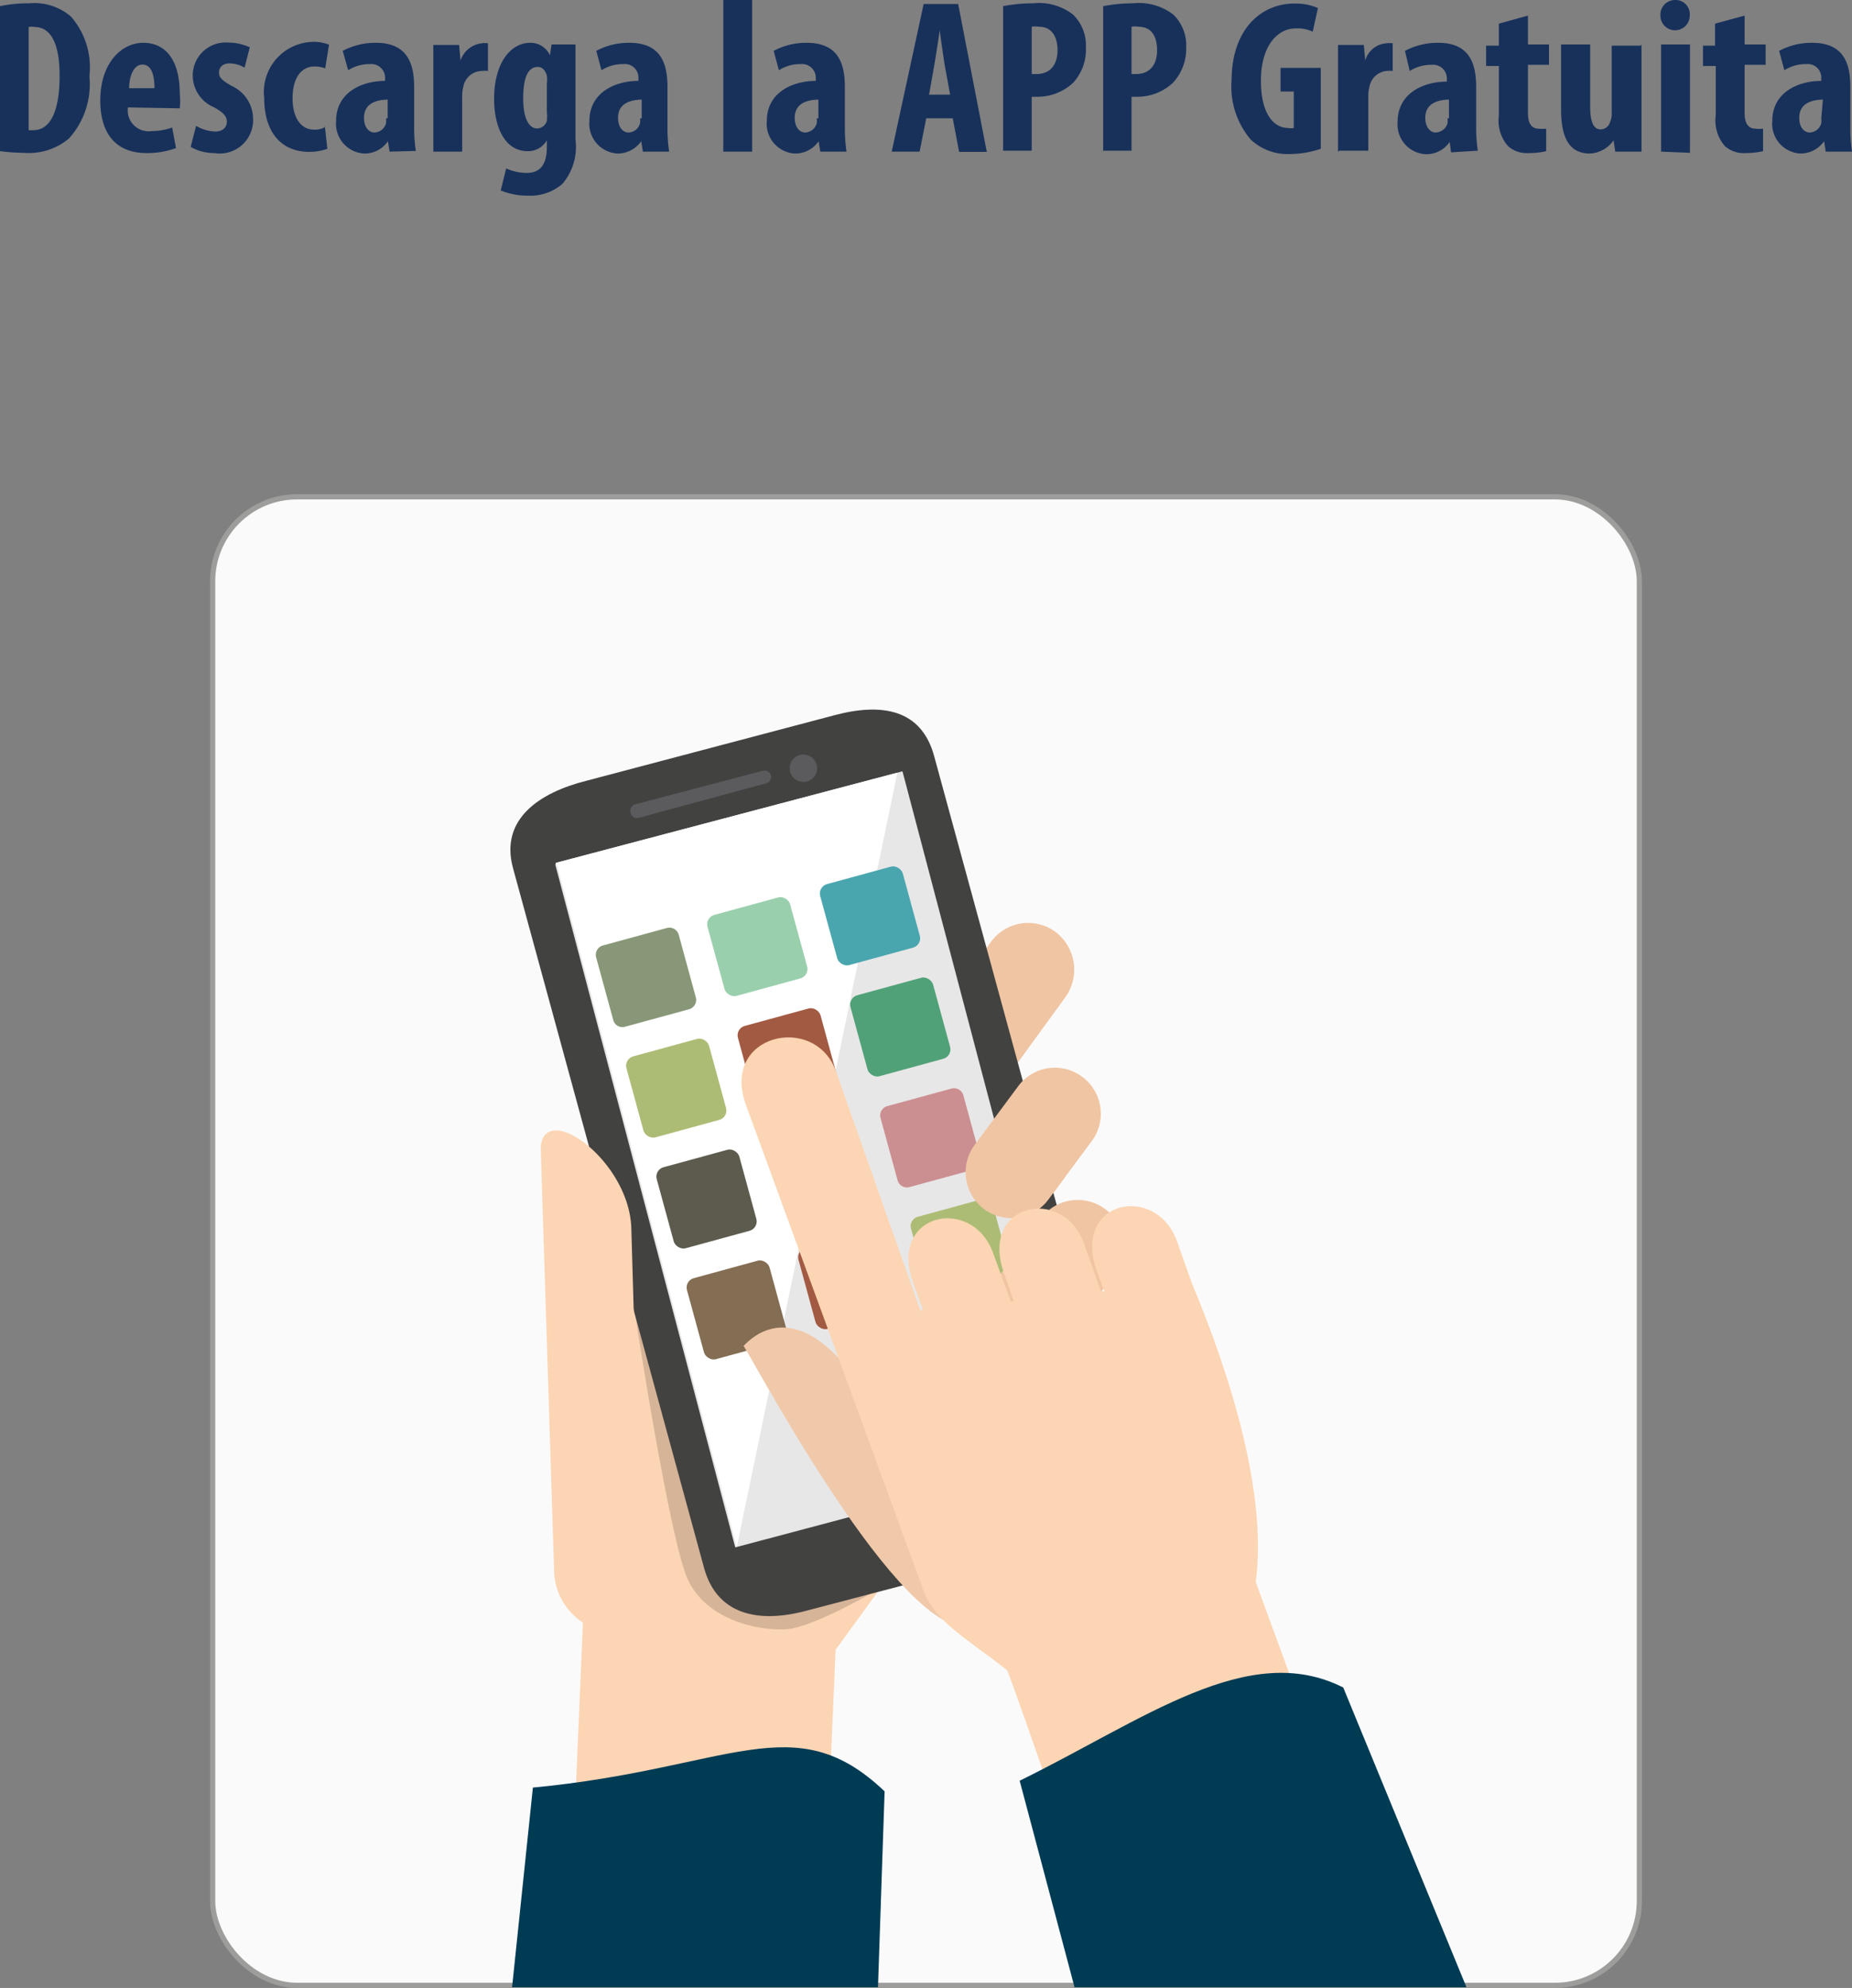
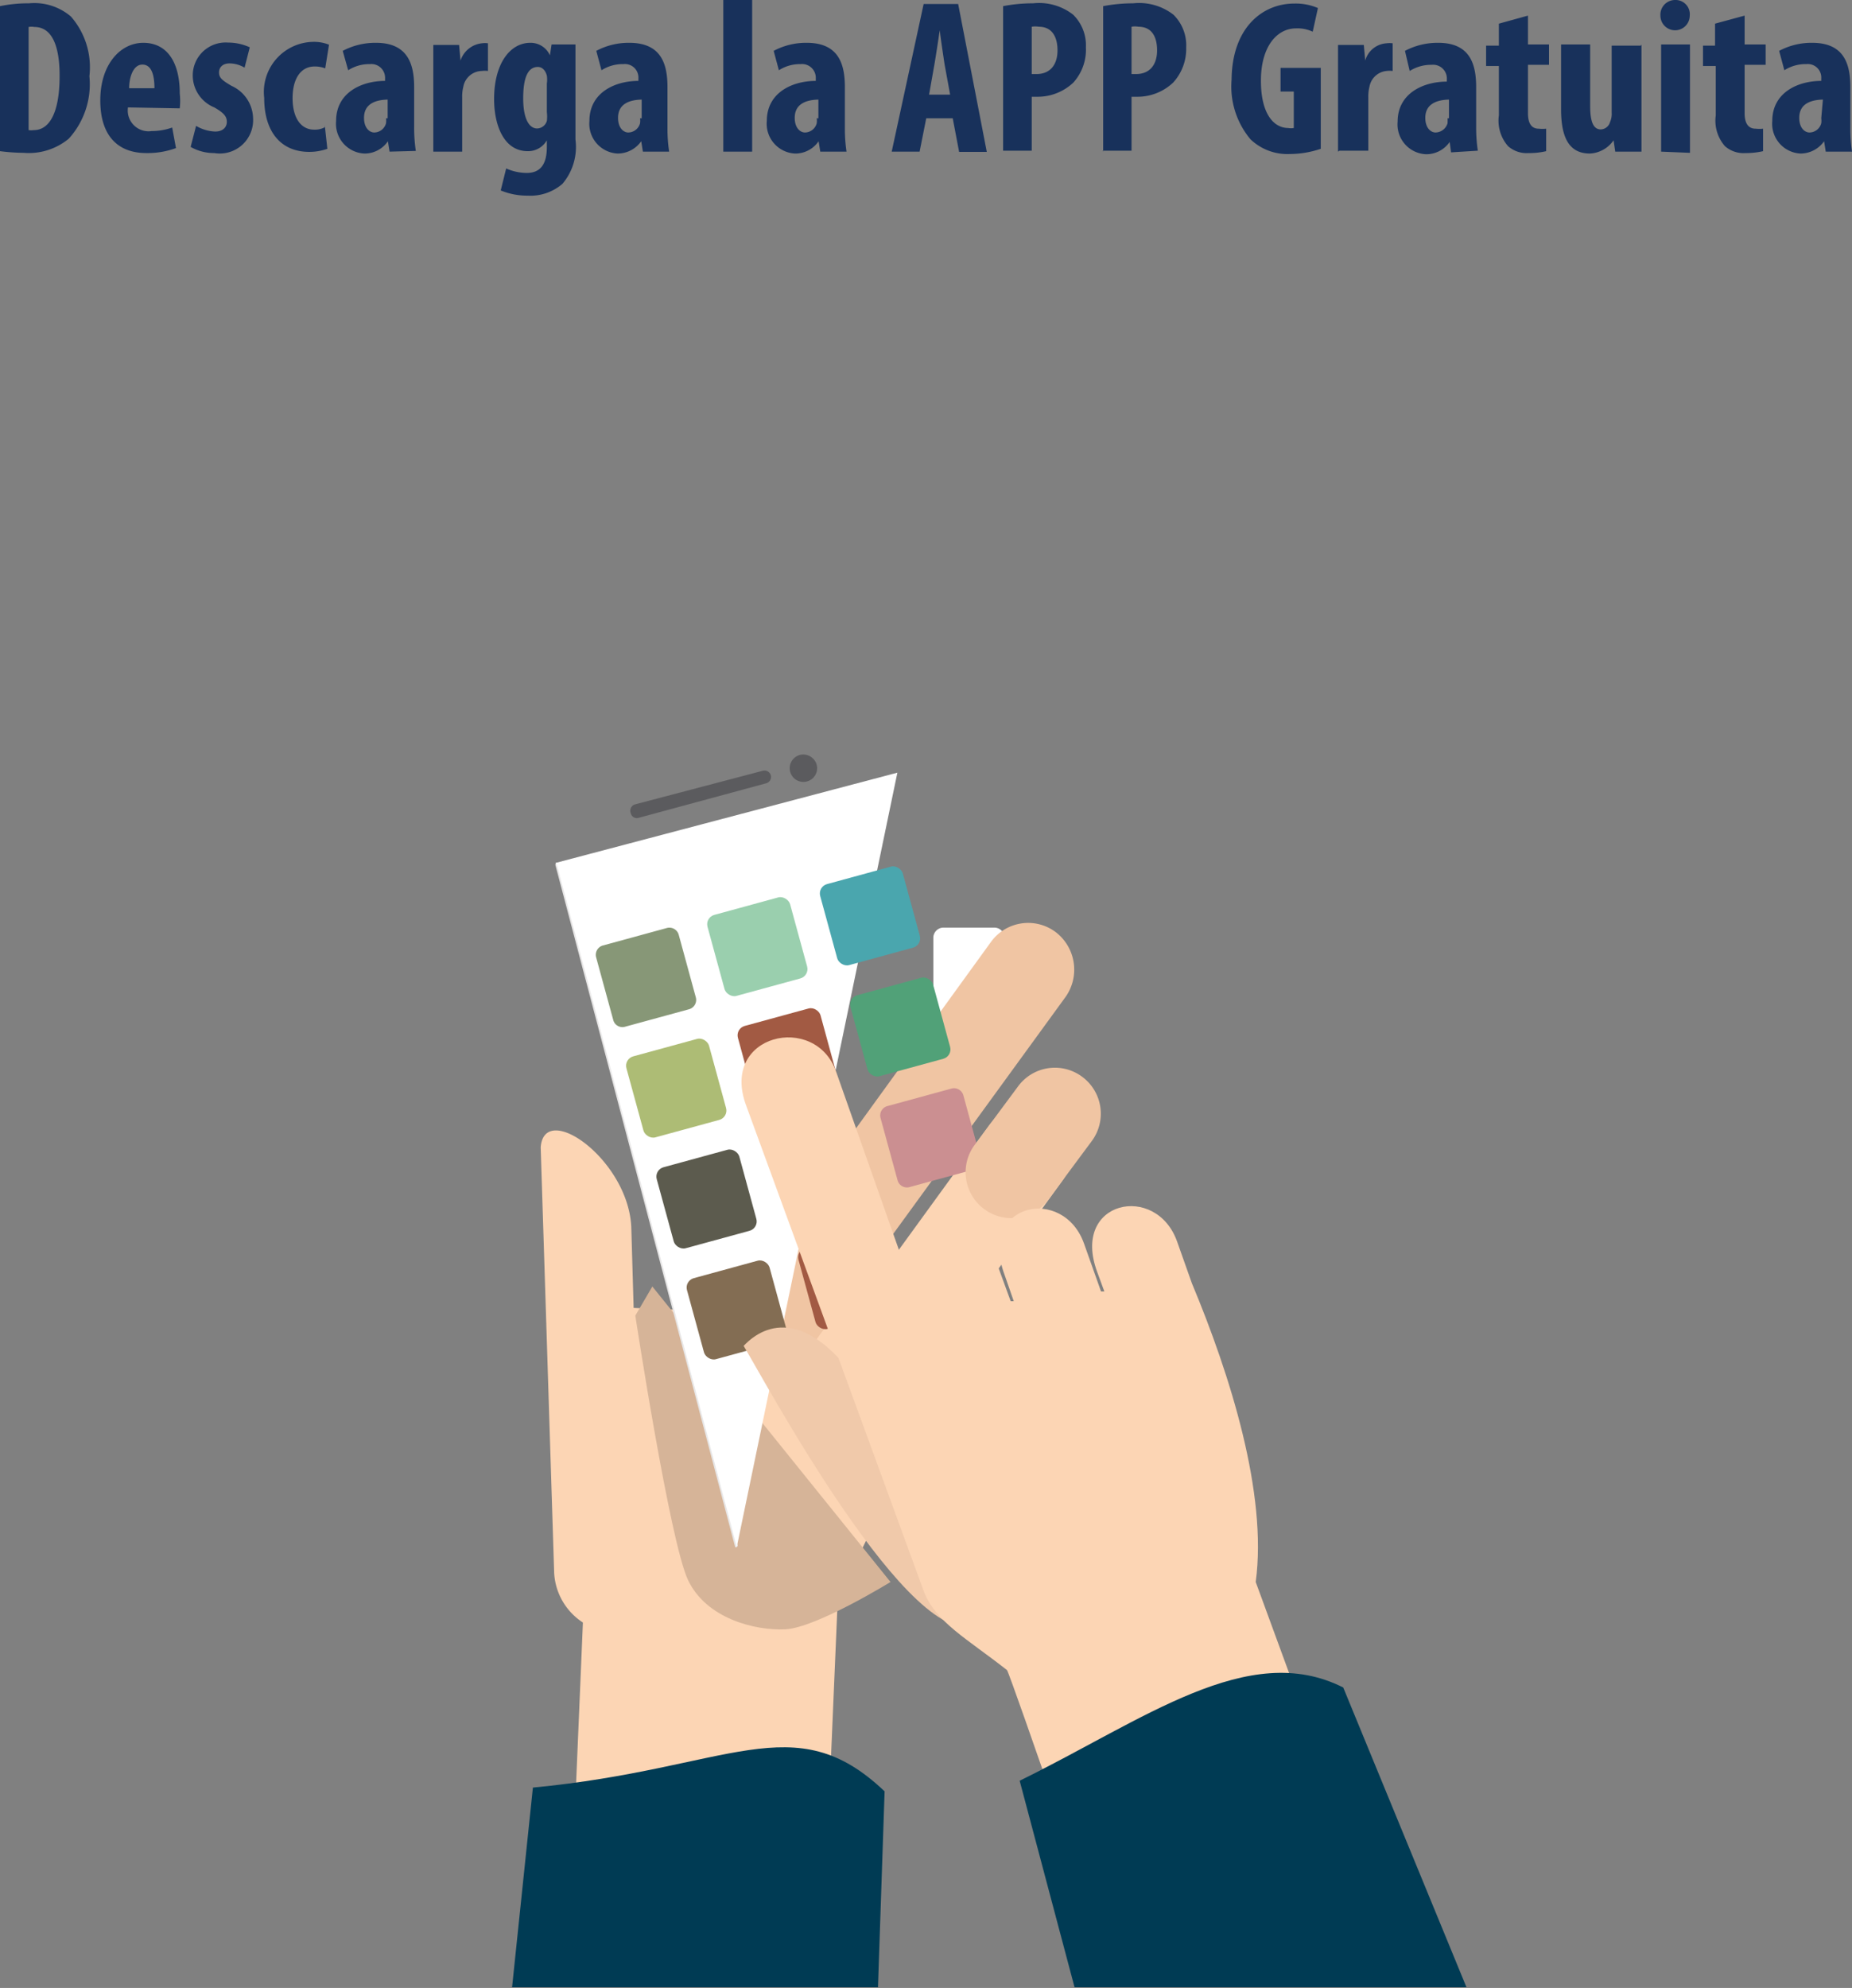
<svg xmlns="http://www.w3.org/2000/svg" id="Capa_1" data-name="Capa 1" viewBox="0 0 78.3 84.03">
  <rect x="0" y="0" width="78.3" height="84.03" fill="#808080" stroke="none" />
  <defs>
    <style>.cls-1{fill:#18315b;}.cls-1,.cls-19,.cls-2,.cls-20,.cls-4,.cls-5,.cls-6,.cls-7,.cls-8,.cls-9{fill-rule:evenodd;}.cls-2{fill:#fff;}.cls-3{fill:#fafafa;stroke:#9d9d9c;stroke-miterlimit:22.93;stroke-width:0.22px;}.cls-4{fill:#fcd5b4;}.cls-5{fill:#d6b498;}.cls-6{fill:#f0c5a3;}.cls-7{fill:#424241;}.cls-8{fill:#5b5b5e;}.cls-9{fill:#e8e7e7;}.cls-10{fill:#879777;}.cls-11{fill:#9acfae;}.cls-12{fill:#adbc75;}.cls-13{fill:#a25a43;}.cls-14{fill:#5c5b4e;}.cls-15{fill:#836d53;}.cls-16{fill:#4aa6ae;}.cls-17{fill:#51a178;}.cls-18{fill:#cb8f91;}.cls-19{fill:#003b54;}.cls-20{fill:#f0c9aa;}</style>
  </defs>
  <path class="cls-1" d="M0,6.39a8.36,8.36,0,0,0,1,.07,2.65,2.65,0,0,0,1.91-.6,3.43,3.43,0,0,0,.87-2.64A3.26,3.26,0,0,0,3,.7,2.38,2.38,0,0,0,1.23.14,5.87,5.87,0,0,0,0,.26V6.39ZM1.21,1.14a.66.66,0,0,1,.24,0c.74,0,1.07.78,1.07,2.06,0,1.72-.51,2.3-1.09,2.3a.78.78,0,0,1-.22,0V1.14ZM7.6,4.58a3,3,0,0,0,0-.63c0-1.37-.57-2.14-1.54-2.14s-1.82.91-1.82,2.43S5,6.47,6.19,6.47a3.51,3.51,0,0,0,1.25-.21l-.16-.87a2.57,2.57,0,0,1-.87.15.88.88,0,0,1-1-1ZM5.46,3.73c0-.46.17-1,.56-1s.51.45.51,1Zm2.6,2.48a2,2,0,0,0,1,.26A1.41,1.41,0,0,0,10.7,5a1.54,1.54,0,0,0-.91-1.37c-.43-.25-.53-.36-.53-.57s.15-.38.45-.38a1.26,1.26,0,0,1,.63.18L10.56,2a2.2,2.2,0,0,0-.92-.2A1.39,1.39,0,0,0,8.15,3.23a1.46,1.46,0,0,0,.91,1.31c.4.23.53.38.53.61s-.17.41-.49.41a1.69,1.69,0,0,1-.81-.24l-.23.89Zm5.67-.83a.88.88,0,0,1-.45.1c-.56,0-.91-.5-.91-1.33s.35-1.34.93-1.34a1.21,1.21,0,0,1,.45.08l.16-1a1.7,1.7,0,0,0-.67-.12,2.12,2.12,0,0,0-2.07,2.37c0,1.48.75,2.28,1.9,2.28a2.29,2.29,0,0,0,.77-.13l-.11-1Zm3.85,1a6.58,6.58,0,0,1-.07-1V3.69c0-.92-.23-1.88-1.61-1.88a2.94,2.94,0,0,0-1.41.34l.23.82a1.65,1.65,0,0,1,.92-.26.58.58,0,0,1,.64.61v.1c-1,0-2.07.5-2.07,1.69A1.26,1.26,0,0,0,15.4,6.49a1.19,1.19,0,0,0,1-.52h0l.07.44ZM16.32,5a.76.76,0,0,1,0,.21.52.52,0,0,1-.5.39c-.18,0-.43-.17-.43-.62,0-.63.55-.76,1-.77V5Zm2,1.41h1.22V4.11a1.69,1.69,0,0,1,.05-.45A.81.81,0,0,1,20.37,3a1,1,0,0,1,.26,0V1.83a.94.94,0,0,0-.26,0,1.07,1.07,0,0,0-.9.73h0l-.06-.66H18.32c0,.42,0,.91,0,1.36V6.41Zm5-4.53-.07.46h0a.89.89,0,0,0-.83-.53c-.85,0-1.53.87-1.53,2.38,0,1.08.4,2.2,1.42,2.2a.91.91,0,0,0,.81-.46h0v.28c0,.69-.24,1.1-.85,1.1a2.15,2.15,0,0,1-.87-.19l-.23.93a2.93,2.93,0,0,0,1.14.22,2.07,2.07,0,0,0,1.47-.5,2.41,2.41,0,0,0,.55-1.87V3.32c0-.55,0-1,0-1.44Zm-.2,2.86a1.44,1.44,0,0,1,0,.37.44.44,0,0,1-.41.32c-.35,0-.59-.43-.59-1.27s.18-1.33.62-1.33c.2,0,.33.17.38.37a1.09,1.09,0,0,1,0,.33V4.74Zm5.17,1.67a6.58,6.58,0,0,1-.07-1V3.69c0-.92-.22-1.88-1.61-1.88a2.9,2.9,0,0,0-1.4.34l.22.82a1.66,1.66,0,0,1,.93-.26.57.57,0,0,1,.63.61v.1c-1,0-2.07.5-2.07,1.69a1.26,1.26,0,0,0,1.19,1.38,1.22,1.22,0,0,0,1-.52h0l.07.44ZM27.06,5a.76.76,0,0,1,0,.21.52.52,0,0,1-.5.39c-.18,0-.43-.17-.43-.62,0-.63.55-.76,1-.77V5Zm3.52,1.41H31.8V0H30.58V6.41Zm5.21,0a6.58,6.58,0,0,1-.07-1V3.69c0-.92-.22-1.88-1.61-1.88a2.9,2.9,0,0,0-1.4.34l.22.82a1.65,1.65,0,0,1,.92-.26.58.58,0,0,1,.64.61v.1c-1,0-2.07.5-2.07,1.69a1.26,1.26,0,0,0,1.19,1.38,1.19,1.19,0,0,0,1-.52h0l.07.44ZM34.53,5a.76.76,0,0,1,0,.21.52.52,0,0,1-.5.39c-.18,0-.43-.17-.43-.62,0-.63.55-.76,1-.77V5Zm5.75,0,.27,1.42h1.17L40.51.17H39.05L37.7,6.41h1.18L39.16,5Zm-1-1,.23-1.3c.06-.36.16-1,.22-1.42h0c.05.41.14,1,.2,1.41L40.17,4Zm3.13,2.37h1.21V4.09h.24a2.19,2.19,0,0,0,1.52-.6A2.07,2.07,0,0,0,45.91,2,1.81,1.81,0,0,0,45.37.62,2.34,2.34,0,0,0,43.68.14a6.6,6.6,0,0,0-1.27.12V6.41Zm1.21-5.24a.9.9,0,0,1,.3,0c.56,0,.79.43.79,1s-.28,1-.89,1h-.2V1.17Zm3,5.24h1.22V4.09h.24a2.19,2.19,0,0,0,1.52-.6A2.11,2.11,0,0,0,50.15,2,1.81,1.81,0,0,0,49.61.62a2.37,2.37,0,0,0-1.7-.48,6.77,6.77,0,0,0-1.27.12V6.41Zm1.22-5.24a.79.79,0,0,1,.29,0c.57,0,.79.43.79,1s-.28,1-.89,1h-.19V1.17Zm8,1.74H54.14v1h.56V5.41a.7.7,0,0,1-.24,0c-.57,0-1.15-.54-1.15-2S54,1.2,54.79,1.2a1.51,1.51,0,0,1,.71.14l.22-1a2.38,2.38,0,0,0-1-.19c-1.33,0-2.63,1-2.65,3.22a3.47,3.47,0,0,0,.8,2.52,2.26,2.26,0,0,0,1.67.62,4.12,4.12,0,0,0,1.3-.22V2.91Zm.79,3.5h1.22V4.11a1.69,1.69,0,0,1,.05-.45A.81.81,0,0,1,58.62,3a1.06,1.06,0,0,1,.26,0V1.83a1,1,0,0,0-.26,0,1,1,0,0,0-.9.73h0l-.06-.66H56.57c0,.42,0,.91,0,1.36V6.41Zm5.85,0a6.58,6.58,0,0,1-.07-1V3.69c0-.92-.22-1.88-1.6-1.88a2.94,2.94,0,0,0-1.41.34L59.6,3a1.69,1.69,0,0,1,.93-.26.58.58,0,0,1,.64.61v.1c-1,0-2.08.5-2.08,1.69a1.26,1.26,0,0,0,1.2,1.38,1.2,1.2,0,0,0,1-.52h0l.06.44ZM61.2,5a1.49,1.49,0,0,1,0,.21.54.54,0,0,1-.51.39c-.18,0-.43-.17-.43-.62,0-.63.56-.76,1-.77V5Zm2.17-4v.93h-.54v.86h.54V4.88a1.63,1.63,0,0,0,.39,1.3,1.19,1.19,0,0,0,.87.29,3.11,3.11,0,0,0,.74-.08V5.44a1.48,1.48,0,0,1-.31,0c-.24,0-.46-.13-.46-.66V2.74h.89V1.88h-.89V.66L63.37,1Zm6,.93H68.14V4.77a.85.85,0,0,1-.07.39.42.42,0,0,1-.39.31c-.34,0-.45-.38-.45-1V1.88H66V4.62c0,1.23.36,1.87,1.22,1.87a1.29,1.29,0,0,0,1-.56h0l.07.48H69.4c0-.42,0-.9,0-1.38V1.88Zm2.08,4.53V1.88H70.23V6.41ZM70.82,0a.62.62,0,0,0-.62.66.62.62,0,1,0,1.24,0A.6.6,0,0,0,70.82,0ZM72.51,1v.93H72v.86h.54V4.88a1.63,1.63,0,0,0,.39,1.3,1.19,1.19,0,0,0,.87.29,3.24,3.24,0,0,0,.74-.08V5.44a1.48,1.48,0,0,1-.31,0c-.24,0-.47-.13-.47-.66V2.74h.89V1.88h-.89V.66L72.51,1ZM78.3,6.41a6.58,6.58,0,0,1-.07-1V3.69c0-.92-.22-1.88-1.61-1.88a2.9,2.9,0,0,0-1.4.34l.22.82a1.66,1.66,0,0,1,.93-.26.57.57,0,0,1,.63.61v.1c-1,0-2.07.5-2.07,1.69a1.26,1.26,0,0,0,1.19,1.38,1.22,1.22,0,0,0,1-.52h0l.07.44ZM77,5a.76.76,0,0,1,0,.21.52.52,0,0,1-.5.39c-.18,0-.43-.17-.43-.62,0-.63.55-.76,1-.77Z" />
  <path class="cls-2" d="M39.46,39.63v3.24h-.64a.43.43,0,0,0-.33.7l2.14,2.55a.43.43,0,0,0,.65,0l2.15-2.56a.42.42,0,0,0-.32-.7h-.64V39.63a.43.43,0,0,0-.43-.42H39.89A.43.43,0,0,0,39.46,39.63Z" />
-   <rect class="cls-3" x="8.99" y="21" width="60.32" height="62.92" rx="3.57" />
  <path class="cls-4" d="M44.53,47.17a2,2,0,0,1,.4,2.72L33.47,65.67a1.94,1.94,0,1,1-3.11-2.32L41.82,47.57A1.94,1.94,0,0,1,44.53,47.17Z" />
  <polygon class="cls-4" points="24.35 75.54 35.06 75.99 35.42 67.57 41.13 55.89 25.21 55.22 24.35 75.54" />
-   <path class="cls-4" d="M45.55,52.4a2,2,0,0,1,.4,2.71L34.49,70.89a1.94,1.94,0,1,1-3.11-2.31L42.84,52.79A1.93,1.93,0,0,1,45.55,52.4Z" />
  <path class="cls-5" d="M27.58,54.38l-.72,1.23s1.46,9.56,2.23,11.18,2.81,2.14,4.11,2.08,4.45-2,4.45-2Z" />
  <path class="cls-6" d="M44.66,39.42a2,2,0,0,1,.39,2.72L34,57.33A1.94,1.94,0,0,1,30.9,55l11-15.19A1.94,1.94,0,0,1,44.66,39.42Z" />
-   <path class="cls-7" d="M24.8,33l10.45-2.76c2-.54,3.71-.29,4.25,1.74l8.08,29.59c.53,2-1,3.25-3.06,3.78L34.07,68.09c-2,.53-3.77.18-4.31-1.84L21.68,36.66C21.15,34.64,22.77,33.51,24.8,33Z" />
  <path class="cls-8" d="M26.85,34l5.4-1.42a.28.28,0,0,1,.34.19h0a.28.28,0,0,1-.2.34L27,34.57a.26.26,0,0,1-.33-.19h0A.28.28,0,0,1,26.85,34Z" />
  <path class="cls-8" d="M33.82,31.91a.59.59,0,0,1,.71.42.58.58,0,1,1-.71-.42Z" />
-   <path class="cls-9" d="M23.51,36.47l14.58-3.85a.06.06,0,0,1,.07,0l7.6,28.82a.06.06,0,0,1,0,.07L31.15,65.39a.05.05,0,0,1-.07,0l-7.6-28.83S23.49,36.47,23.51,36.47Z" />
+   <path class="cls-9" d="M23.51,36.47a.06.06,0,0,1,.07,0l7.6,28.82a.06.06,0,0,1,0,.07L31.15,65.39a.05.05,0,0,1-.07,0l-7.6-28.83S23.49,36.47,23.51,36.47Z" />
  <path class="cls-2" d="M23.51,36.47l14.43-3.81h0L31.15,65.39h0s0,0,0,0l-7.6-28.83S23.49,36.47,23.51,36.47Z" />
  <path class="cls-10" d="M25.9,39.53h2.81a.41.41,0,0,1,.41.41v2.74a.41.41,0,0,1-.41.41H25.9a.4.4,0,0,1-.4-.4V39.93A.41.41,0,0,1,25.9,39.53Z" transform="translate(-9.92 8.66) rotate(-15.28)" />
  <rect class="cls-11" x="30.21" y="38.24" width="3.62" height="3.55" rx="0.41" transform="translate(-9.42 9.86) rotate(-15.29)" />
  <rect class="cls-12" x="26.78" y="44.22" width="3.62" height="3.55" rx="0.41" transform="translate(-11.11 9.16) rotate(-15.28)" />
  <rect class="cls-13" x="31.49" y="42.93" width="3.62" height="3.55" rx="0.41" transform="translate(-10.6 10.36) rotate(-15.28)" />
  <rect class="cls-14" x="28.06" y="48.91" width="3.62" height="3.55" rx="0.41" transform="translate(-12.3 9.66) rotate(-15.28)" />
  <path class="cls-13" d="M33.18,47.62H36a.4.4,0,0,1,.4.4v2.74a.41.41,0,0,1-.41.41H33.18a.41.41,0,0,1-.41-.41V48A.41.41,0,0,1,33.18,47.62Z" transform="translate(-11.79 10.86) rotate(-15.28)" />
  <rect class="cls-15" x="29.34" y="53.6" width="3.62" height="3.55" rx="0.41" transform="translate(-13.5 10.17) rotate(-15.29)" />
  <rect class="cls-13" x="34.06" y="52.31" width="3.62" height="3.55" rx="0.41" transform="translate(-12.99 11.37) rotate(-15.28)" />
  <rect class="cls-16" x="34.97" y="36.94" width="3.62" height="3.55" rx="0.41" transform="translate(-8.9 11.06) rotate(-15.28)" />
  <rect class="cls-17" x="36.25" y="41.63" width="3.62" height="3.55" rx="0.41" transform="translate(-10.09 11.57) rotate(-15.28)" />
  <path class="cls-18" d="M37.94,46.32h2.81a.41.41,0,0,1,.41.41v2.74a.4.4,0,0,1-.4.4H37.94a.41.41,0,0,1-.41-.41V46.72A.41.41,0,0,1,37.94,46.32Z" transform="translate(-11.29 12.07) rotate(-15.28)" />
-   <path class="cls-12" d="M39.22,51H42a.41.41,0,0,1,.41.41v2.74a.4.4,0,0,1-.4.4H39.22a.41.41,0,0,1-.41-.41V51.42A.41.41,0,0,1,39.22,51Z" transform="translate(-12.47 12.57) rotate(-15.28)" />
  <path class="cls-6" d="M45.76,45.52a1.94,1.94,0,0,1,.4,2.71l-1.84,2.48a1.94,1.94,0,0,1-3.11-2.32l1.84-2.48A1.93,1.93,0,0,1,45.76,45.52Z" />
  <path class="cls-8" d="M38.61,64.14A.93.93,0,1,1,38,65.28.94.94,0,0,1,38.61,64.14Z" />
  <path class="cls-4" d="M25.85,69l1.37.06-.08-1.7-.45-15.49C26.56,49,23,46.51,22.86,48.5l.57,18A2.67,2.67,0,0,0,25.85,69Z" />
-   <path class="cls-6" d="M46.74,51.12a1.94,1.94,0,0,1,.39,2.71L45,56.74a1.94,1.94,0,1,1-3.11-2.32L44,51.51A1.94,1.94,0,0,1,46.74,51.12Z" />
  <path class="cls-19" d="M22.53,75.56,21.65,84H37.12l.28-8.28C33.57,72.07,30.87,74.77,22.53,75.56Z" />
  <path class="cls-20" d="M31.44,56.89c.88,1.45,7.15,13.16,9.91,11.78s-4.07-9-5-10.14C34.19,55.4,32.42,55.85,31.44,56.89Z" />
  <path class="cls-4" d="M44.07,74.78l10.56-3.71-1.54-4.2c.5-3.73-1.07-8.73-2.7-12.63l-.62-1.75c-.88-2.51-4.51-1.75-3.38,1.28l.3.82-.14,0-.71-2c-.87-2.51-4.5-1.74-3.37,1.29L42.86,55h-.13l-.73-2c-.87-2.51-4.51-1.74-3.37,1.29l.4,1.1h-.12l-1.16-3.28-2.4-6.81c-.87-2.51-4.94-1.59-3.8,1.44l7.51,20.53c.49,1.29,1.83,2,3.51,3.32C42.61,70.57,44.07,74.78,44.07,74.78Z" />
  <path class="cls-19" d="M43.11,75.27,45.43,84H62L56.79,71.33C52.78,69.3,48.37,72.69,43.11,75.27Z" />
</svg>